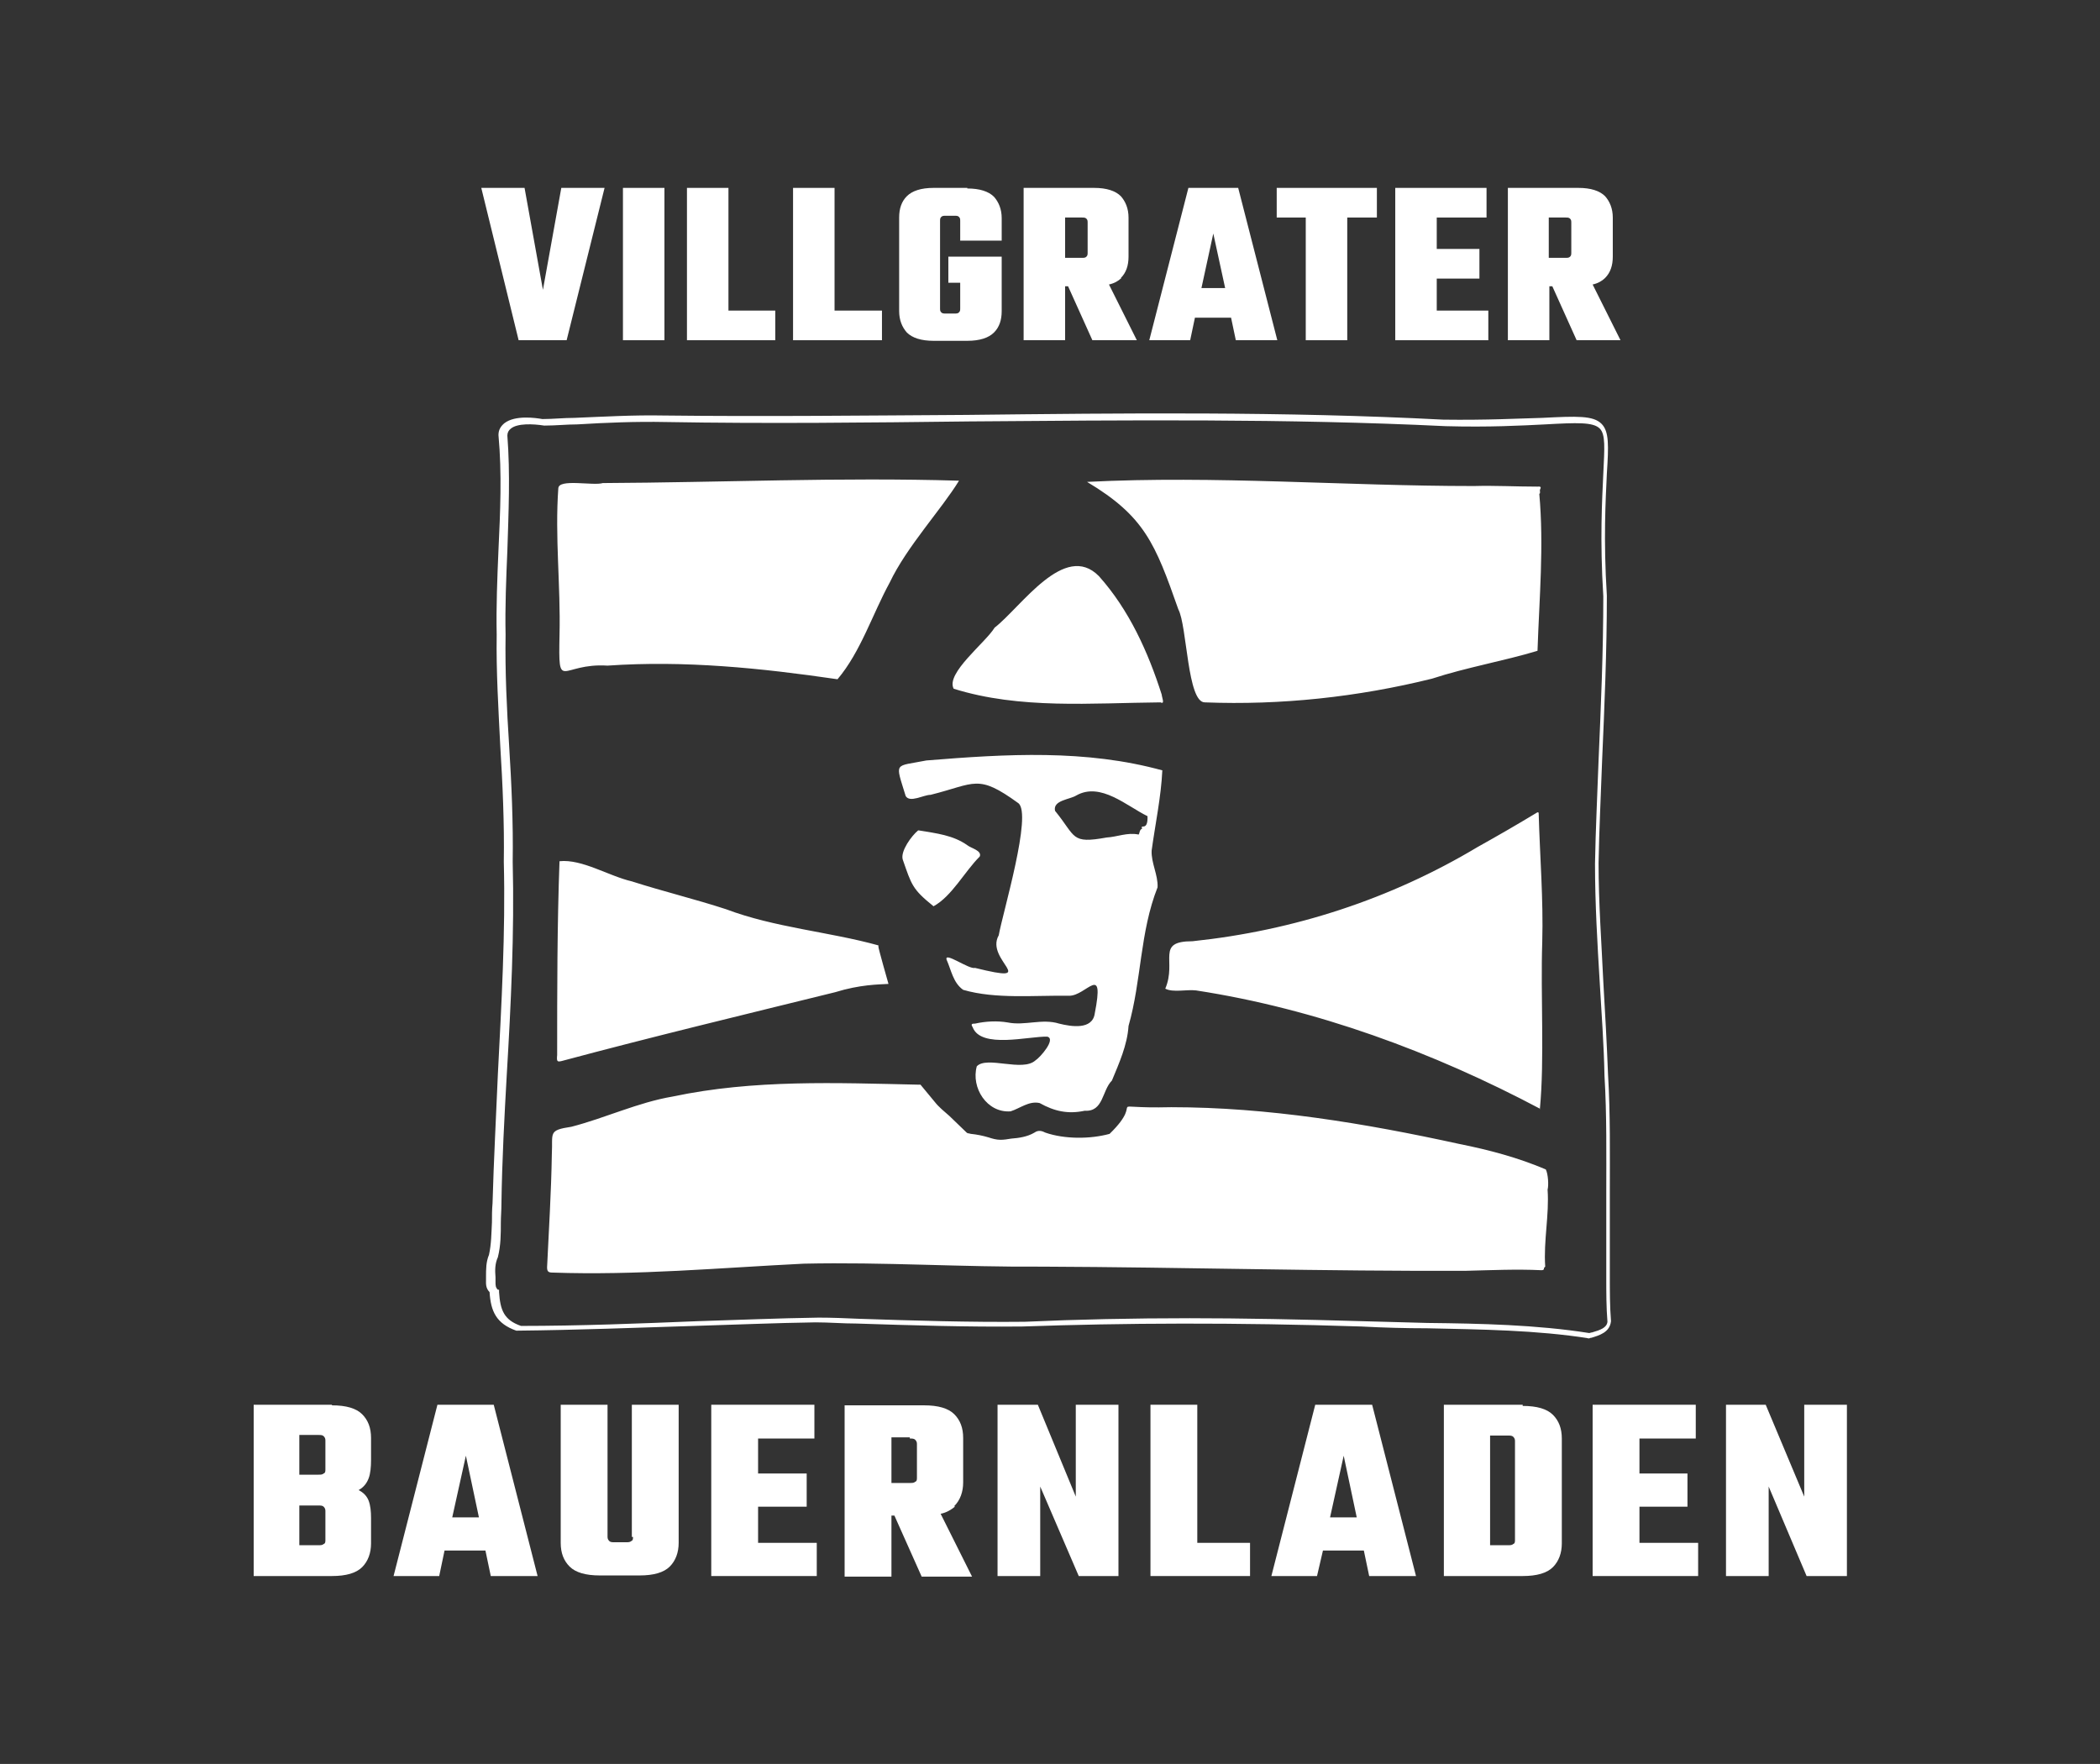
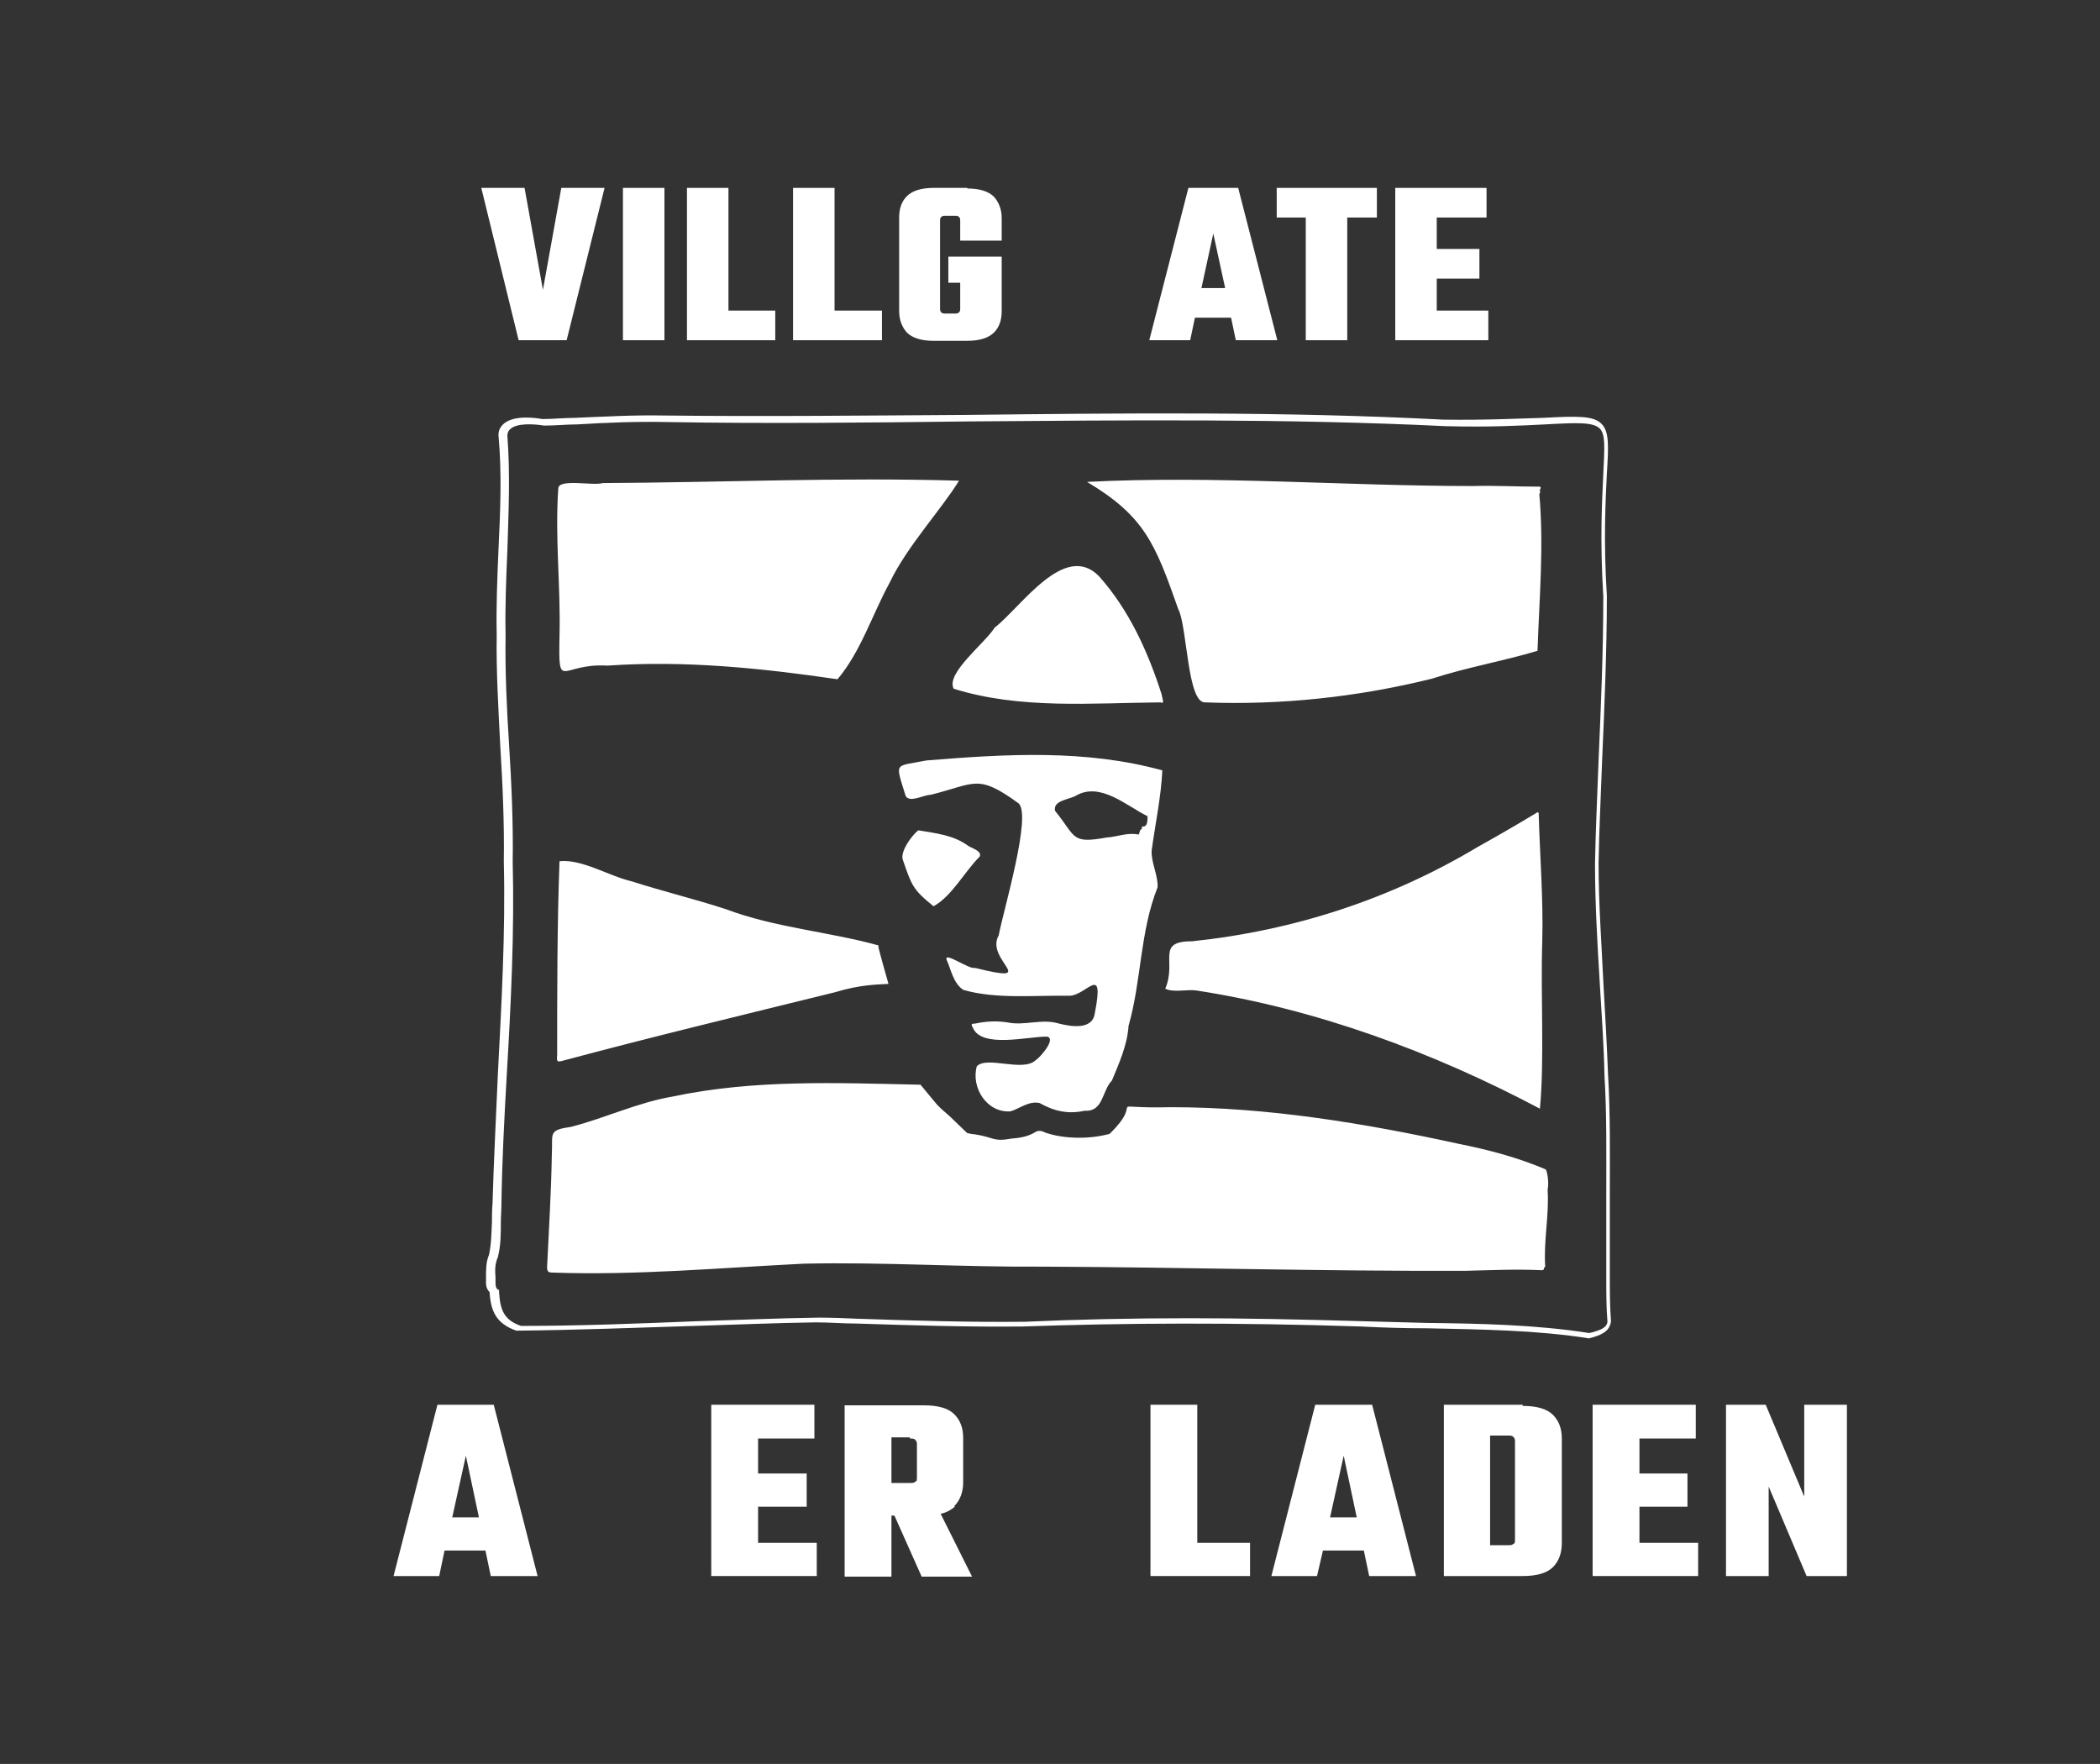
<svg xmlns="http://www.w3.org/2000/svg" id="Ebene_1" version="1.1" viewBox="0 0 354.3 297.6">
  <rect x="0" y="0" width="354.3" height="297.6" fill="#333333" stroke="none" />
  <defs>
    <style>
      .st0 {
        fill: none;
      }

      .st1 {
        fill: #fff;
      }
    </style>
  </defs>
  <rect class="st0" x="0" y="0" width="354.3" height="297.6" />
  <path class="st1" d="M177.2,113.5" />
  <path class="st1" d="M259.9,187.1c-18.1-9.6-37.9-16.9-58.1-20-1.6-.2-3.9.4-5.2-.3,2-4.7-1.7-8,4.6-8,17.1-1.8,33.4-7.1,48.1-15.9,3.4-1.9,6.7-3.8,10-5.8.2-.1.3-.1.3.2.2,7.2.8,14.4.6,21.6-.3,9.1.4,19.8-.4,28.2h0ZM248.7,82c3.5-.1,7.1.1,10.7.1.9-.1.4.4.4.6,0,.2.1.6-.1.6.8,8.8,0,17.6-.3,26.5-5.6,1.7-12,2.8-17.8,4.7-12.5,3.1-25.5,4.5-38.3,4-3,.1-3-12.9-4.5-15.7-3.9-11.1-5.7-15.7-15.4-21.5,21.7-1.1,43.5.7,65.2.7h0ZM155,140.1c3,.5,5.8.8,8.2,2.5.6.5,2.5.9,2.1,1.9-2.6,2.6-4.7,6.7-7.8,8.4-3.6-2.9-3.7-3.6-5.2-7.9-.4-1.4,1.5-4,2.6-4.9h0ZM185.4,97.2c5.1,5.7,8.3,12.8,10.6,20,0,.4.6,1.7-.2,1.3-11.6.1-23.7,1.2-34.9-2.3-1.4-2.6,5.4-7.8,6.9-10.3,4.5-3.5,11.8-14.6,17.6-8.7h0ZM94.2,82.4c0-1.7,5.9-.4,7.5-.9,20-.1,40.1-1,60.1-.4-3,4.9-8.8,11.1-11.7,17.2-2.9,5.3-4.9,11.7-8.8,16.3-13-1.9-25.8-3.2-38.8-2.3-8-.5-8.3,4.7-8.1-5.2.2-8.3-.8-16.5-.2-24.8h0ZM94.4,145.3c3.8-.4,8.3,2.5,12.2,3.4,5.3,1.7,10.7,3,15.9,4.7,8.2,3.1,17.4,3.8,25.7,6.1v.2c-.1,0,1.7,6.3,1.7,6.3-1.7.1-4.8.1-9,1.4-15.4,3.8-30.8,7.5-46.1,11.6-.8.2-.9.1-.8-1,0-10.9,0-21.9.4-32.8h0ZM260.5,213.9c0,.4-.2.4-.5.4-4.2-.2-8.4,0-12.6.1-23.8.1-47.6-.6-71.5-.7-13.5.1-26.9-.8-40.3-.5-14.2.7-28.2,2-42.4,1.5-.7,0-.9-.2-.9-.9.3-6.3.7-12.7.8-19,.2-3.7-.7-4.1,3.3-4.7,5.8-1.5,11.2-4.1,17.1-5.1,13.7-2.9,27.6-2.3,41.5-2,.1,0,.2,0,.3,0,.8,1,1.6,1.9,2.4,2.9.7.9,1.6,1.6,2.5,2.4l2.8,2.7c0,0,.2.2.3.2.2,0,.4.1.5.1,1,.1,2,.3,3,.6.6.2,1.3.4,2,.4.6,0,1.2-.1,1.8-.2,1.3-.1,2.7-.3,3.9-1,.7-.5,1.3-.3,1.9,0,3.2,1.1,7.5,1.1,10.8.2,6.5-6.3-2-4.2,10.4-4.5,16.3,0,32.6,2.7,48.6,6.2,5,1,9.9,2.3,14.6,4.3.4.8.5,2.7.3,3.4.3,4.3-.7,8.6-.4,13h0ZM196.2,130c-13-3.6-26.4-2.8-39.9-1.7-5.5,1.1-5.3.1-3.5,6,.7,1.2,3-.2,4.2-.2,7.6-1.9,7.9-3.6,14.8,1.4,2.4,1.8-2.6,18.4-3.3,22.3-2.4,4.2,7.3,8.3-4,5.5-1,.3-5.2-2.8-4.8-1.4.8,1.8,1.1,3.9,2.8,5.1,5.5,1.6,12,.9,17.9,1,2.9,0,6-5.7,4.3,3-.4,2.8-4,2.2-6,1.7-2.9-.9-5.8.4-8.7-.2-1.8-.3-3.7-.2-5.5.2-.4,0-.8,0-.4.6,1.4,3.7,9.5,1.5,12.6,1.6,1.5.4-1.2,3.5-2,4-2.2,2-8.2-.8-9.9,1-1,3.6,1.7,7.9,5.7,7.6,1.6-.5,3.1-1.8,4.9-1.4,2.5,1.4,4.8,1.9,7.6,1.3,3.2.2,2.9-3.4,4.6-5.1,1.2-2.9,2.6-6,2.8-9.2,2.2-7.7,1.9-15.8,4.9-23.4.1-2.1-1.1-4.1-1-6.2.6-4.4,1.6-9.1,1.8-13.5h0ZM192.7,139.8c-.5.2-.4.8-.6,1-1.9-.4-3.6.4-5.4.5-6.1,1.1-5.1-.1-8.7-4.5-.4-1.8,2.5-1.9,3.6-2.6,4.1-2.3,8.5,1.8,12,3.5.1,2.7-1.3,1.2-.9,2.1h0ZM268.2,225.8h-.1c-8.9-1.4-18.2-1.5-27.3-1.7-3.6,0-7.4-.1-11.1-.3-21.4-.7-40.1-.6-57.2,0-9.3.1-18.8-.2-28-.5-2.3,0-4.6-.2-6.9-.2-6.8.1-13.7.4-20.4.6-9.8.3-19.9.7-29.9.8h-.2c-3.4-1.2-4.3-3.3-4.5-6.5-.7-.7-.6-1.5-.6-2.1,0-.2,0-.4,0-.5,0-1.3,0-2.5.5-3.7.4-1.8.4-3.6.5-5.5,0-1,0-2.1.1-3.2.2-7.3.6-14.6.9-21.8.6-11.7,1.3-23.9,1-35.8.1-6.5-.2-13.2-.6-19.6-.3-6.1-.7-12.5-.6-18.7-.1-4.8.1-9.6.3-14.3.3-6.4.6-12.9,0-19.4,0-.9.4-1.5,1-2,1.8-1.4,5.3-.9,6.4-.7,1.8,0,3.6-.2,5.4-.2,4.9-.2,10-.5,15-.4,17.1.2,34.4,0,51.2-.1,26.4-.3,53.6-.6,80.4.8,7.4.1,12.8-.2,16.7-.3,5.9-.3,8.6-.4,10,1,1.3,1.3,1.2,3.7.9,8.4-.2,4.4-.6,11,0,20.6,0,9.3-.4,18.7-.8,27.8-.2,5.7-.5,11.6-.6,17.3,0,6.7.5,13.5.8,20,.3,5.1.6,10.5.8,15.7.4,6.7.3,13.5.3,20.1,0,3.8,0,7.7,0,11.6h0c0,.8,0,1.6,0,2.4,0,2.5,0,5,.2,7.5-.2,1.9-2,2.4-3.3,2.8-.2,0-.4.1-.6.2h-.1s0,0,0,0ZM200.5,222.4c9.2,0,18.9.2,29.2.5,3.7.1,7.4.2,11.1.3,9,.1,18.4.3,27.3,1.7.2,0,.3-.1.5-.1,1.4-.4,2.5-.8,2.6-1.8-.2-2.4-.2-5-.2-7.5,0-.8,0-1.6,0-2.4h0c0-3.9,0-7.8,0-11.6,0-6.6.1-13.4-.3-20-.1-5.2-.5-10.6-.8-15.7-.4-6.6-.8-13.4-.8-20.1.1-5.8.4-11.7.6-17.4.4-9.1.8-18.5.8-27.7-.6-9.6-.2-16.3,0-20.7.2-4.3.4-6.6-.6-7.6-1.1-1.1-3.8-1-9.2-.7-4,.2-9.4.5-16.8.3-26.8-1.3-54-1-80.4-.8-16.8.2-34.1.4-51.2.1-5-.1-10,.1-14.9.4-1.8,0-3.6.2-5.5.2h-.1c-1.9-.3-4.5-.4-5.6.5-.4.3-.6.7-.6,1.2.5,6.4.2,13,0,19.4-.2,4.7-.4,9.5-.3,14.2-.1,6.2.2,12.5.6,18.7.4,6.4.7,13,.6,19.6.3,12-.3,24.1-1,35.9-.4,7.1-.8,14.5-.9,21.8,0,1.1-.1,2.2-.1,3.2,0,1.9,0,3.8-.5,5.8h0c-.5,1.1-.5,2.2-.4,3.4,0,.2,0,.5,0,.7,0,.7,0,1,.4,1.4h.2v.4c.2,3,.8,4.7,3.7,5.7,9.9,0,20-.4,29.8-.8,6.7-.2,13.6-.5,20.4-.6,2.3,0,4.6.1,6.9.2,9.1.3,18.6.6,27.9.5,8.9-.4,18.1-.6,28-.6h0Z" />
  <g>
-     <path class="st1" d="M56,237h-13.2v28.9h13.2c2.4,0,4.1-.5,5.1-1.5,1-1,1.5-2.4,1.5-4v-4.3c0-1.1-.1-2.1-.4-2.9s-.9-1.4-1.7-1.8c.9-.5,1.4-1.2,1.7-2s.4-1.9.4-3.1v-3.7c0-1.7-.5-3-1.5-4s-2.7-1.5-5.1-1.5h0ZM54.9,259.8c0,.3,0,.6-.3.7-.2.2-.5.2-.9.2h-3.2v-6.7h3.2c.4,0,.7,0,.9.2.2.2.3.4.3.7v4.7h0ZM54.9,247.9c0,.3,0,.6-.3.7-.2.2-.5.2-.9.2h-3.2v-6.7h3.2c.4,0,.7,0,.9.2.2.2.3.4.3.7v4.7Z" />
    <path class="st1" d="M73.8,237l-7.4,28.9h7.7l.9-4.3h6.9l.9,4.3h7.9l-7.4-28.9h-9.6ZM76.3,256l2.3-10.4,2.2,10.4h-4.5Z" />
-     <path class="st1" d="M106.8,259.3c0,.3,0,.6-.3.7-.2.2-.5.2-.9.2h-1.9c-.4,0-.7,0-.9-.2-.2-.2-.3-.4-.3-.7v-22.3h-7.9v23.3c0,1.7.5,3,1.5,4,1,1,2.7,1.5,5.1,1.5h6.7c2.4,0,4.1-.5,5.1-1.5,1-1,1.5-2.4,1.5-4v-23.3h-7.9v22.3h0Z" />
    <polygon class="st1" points="127.9 254.2 136.1 254.2 136.1 248.6 127.9 248.6 127.9 242.7 137.4 242.7 137.4 237 127.9 237 122.8 237 120 237 120 265.9 122.8 265.9 127.9 265.9 137.8 265.9 137.8 260.3 127.9 260.3 127.9 254.2" />
    <path class="st1" d="M161,254.1c1-1,1.5-2.4,1.5-4v-7.5c0-1.7-.5-3-1.5-4s-2.7-1.5-5.1-1.5h-13.4v28.9h7.9v-10.3h.5l4.6,10.3h8.5l-5.3-10.6c1-.2,1.8-.7,2.4-1.2h0ZM153.5,242.7c.4,0,.7,0,.9.2.2.2.3.4.3.7v5.7c0,.3,0,.6-.3.7-.2.2-.5.2-.9.2h-3.1v-7.7h3.1Z" />
-     <polygon class="st1" points="181.5 252.5 175.1 237 168.3 237 168.3 265.9 175.5 265.9 175.5 250.8 182 265.9 188.7 265.9 188.7 237 181.5 237 181.5 252.5" />
    <polygon class="st1" points="202 237 194.1 237 194.1 265.9 196.7 265.9 202 265.9 210.9 265.9 210.9 260.3 202 260.3 202 237" />
    <path class="st1" d="M221.9,237l-7.4,28.9h7.7l1-4.3h6.9l.9,4.3h7.9l-7.4-28.9h-9.6ZM224.4,256l2.3-10.4,2.2,10.4h-4.5Z" />
    <path class="st1" d="M256.9,237h-13.3v28.9h13.3c2.4,0,4.1-.5,5.1-1.5,1-1,1.5-2.4,1.5-4v-17.7c0-1.7-.5-3-1.5-4s-2.7-1.5-5.1-1.5ZM255.6,249.1v10.7c0,.3,0,.6-.3.7-.2.2-.5.2-.9.2h-3v-18.5h3c.4,0,.7,0,.9.2s.3.4.3.7v5.9Z" />
    <polygon class="st1" points="276.6 254.2 284.7 254.2 284.7 248.6 276.6 248.6 276.6 242.7 286.1 242.7 286.1 237 276.6 237 271.5 237 268.7 237 268.7 265.9 271.5 265.9 276.6 265.9 286.5 265.9 286.5 260.3 276.6 260.3 276.6 254.2" />
    <polygon class="st1" points="304.4 237 304.4 252.5 297.9 237 291.2 237 291.2 265.9 298.4 265.9 298.4 250.8 304.8 265.9 311.6 265.9 311.6 237 304.4 237" />
  </g>
  <g>
    <polygon class="st1" points="91.6 48.9 88.5 31.7 81.2 31.7 87.5 57.4 95.6 57.4 102 31.7 94.7 31.7 91.6 48.9" />
    <rect class="st1" x="105.1" y="31.7" width="7" height="25.7" />
    <polygon class="st1" points="122.9 31.7 115.9 31.7 115.9 57.4 118.2 57.4 122.9 57.4 130.8 57.4 130.8 52.4 122.9 52.4 122.9 31.7" />
    <polygon class="st1" points="140.8 31.7 133.8 31.7 133.8 57.4 136.1 57.4 140.8 57.4 148.8 57.4 148.8 52.4 140.8 52.4 140.8 31.7" />
    <path class="st1" d="M163.2,31.7h-5.7c-2.1,0-3.6.5-4.5,1.4-.9.9-1.3,2.1-1.3,3.6v15.8c0,1.5.5,2.7,1.3,3.6.9.9,2.4,1.4,4.5,1.4h5.7c2.1,0,3.6-.5,4.5-1.4.9-.9,1.3-2.1,1.3-3.6v-9.2h-9v4.4h2v4.3c0,.3,0,.5-.2.7s-.4.2-.8.2h-1.4c-.4,0-.6,0-.8-.2s-.2-.4-.2-.7v-14.7c0-.3,0-.5.2-.7s.4-.2.8-.2h1.4c.4,0,.6,0,.8.2s.2.4.2.7v3.3h7v-3.8c0-1.5-.5-2.7-1.3-3.6-.9-.9-2.4-1.4-4.5-1.4h0Z" />
-     <path class="st1" d="M189.1,46.9c.9-.9,1.3-2.1,1.3-3.6v-6.6c0-1.5-.5-2.7-1.3-3.6-.9-.9-2.4-1.4-4.5-1.4h-11.9v25.7h7v-9.1h.5l4.1,9.1h7.5l-4.7-9.4c.9-.2,1.6-.6,2.1-1.1h0ZM182.5,36.7c.4,0,.6,0,.8.2s.2.4.2.7v5c0,.3,0,.5-.2.7s-.4.2-.8.2h-2.8v-6.8h2.8Z" />
    <path class="st1" d="M200.5,31.7l-6.6,25.7h6.9l.8-3.8h6.1l.8,3.8h7l-6.6-25.7h-8.5ZM202.7,48.6l2-9.2,2,9.2h-4Z" />
    <polygon class="st1" points="215.4 36.7 220.3 36.7 220.3 57.4 227.3 57.4 227.3 36.7 232.3 36.7 232.3 31.7 215.4 31.7 215.4 36.7" />
    <polygon class="st1" points="242.4 47 249.6 47 249.6 42 242.4 42 242.4 36.7 250.8 36.7 250.8 31.7 242.4 31.7 237.8 31.7 235.4 31.7 235.4 57.4 237.8 57.4 242.4 57.4 251.1 57.4 251.1 52.4 242.4 52.4 242.4 47" />
-     <path class="st1" d="M265.9,57.4h7.5l-4.7-9.4c.9-.2,1.6-.6,2.1-1.1.9-.9,1.3-2.1,1.3-3.6v-6.6c0-1.5-.5-2.7-1.3-3.6-.9-.9-2.4-1.4-4.5-1.4h-11.9v25.7h7v-9.1h.5l4.1,9.1h0ZM264.1,36.7c.4,0,.6,0,.8.2s.2.4.2.7v5c0,.3,0,.5-.2.7s-.4.2-.8.2h-2.8v-6.8h2.8Z" />
  </g>
</svg>